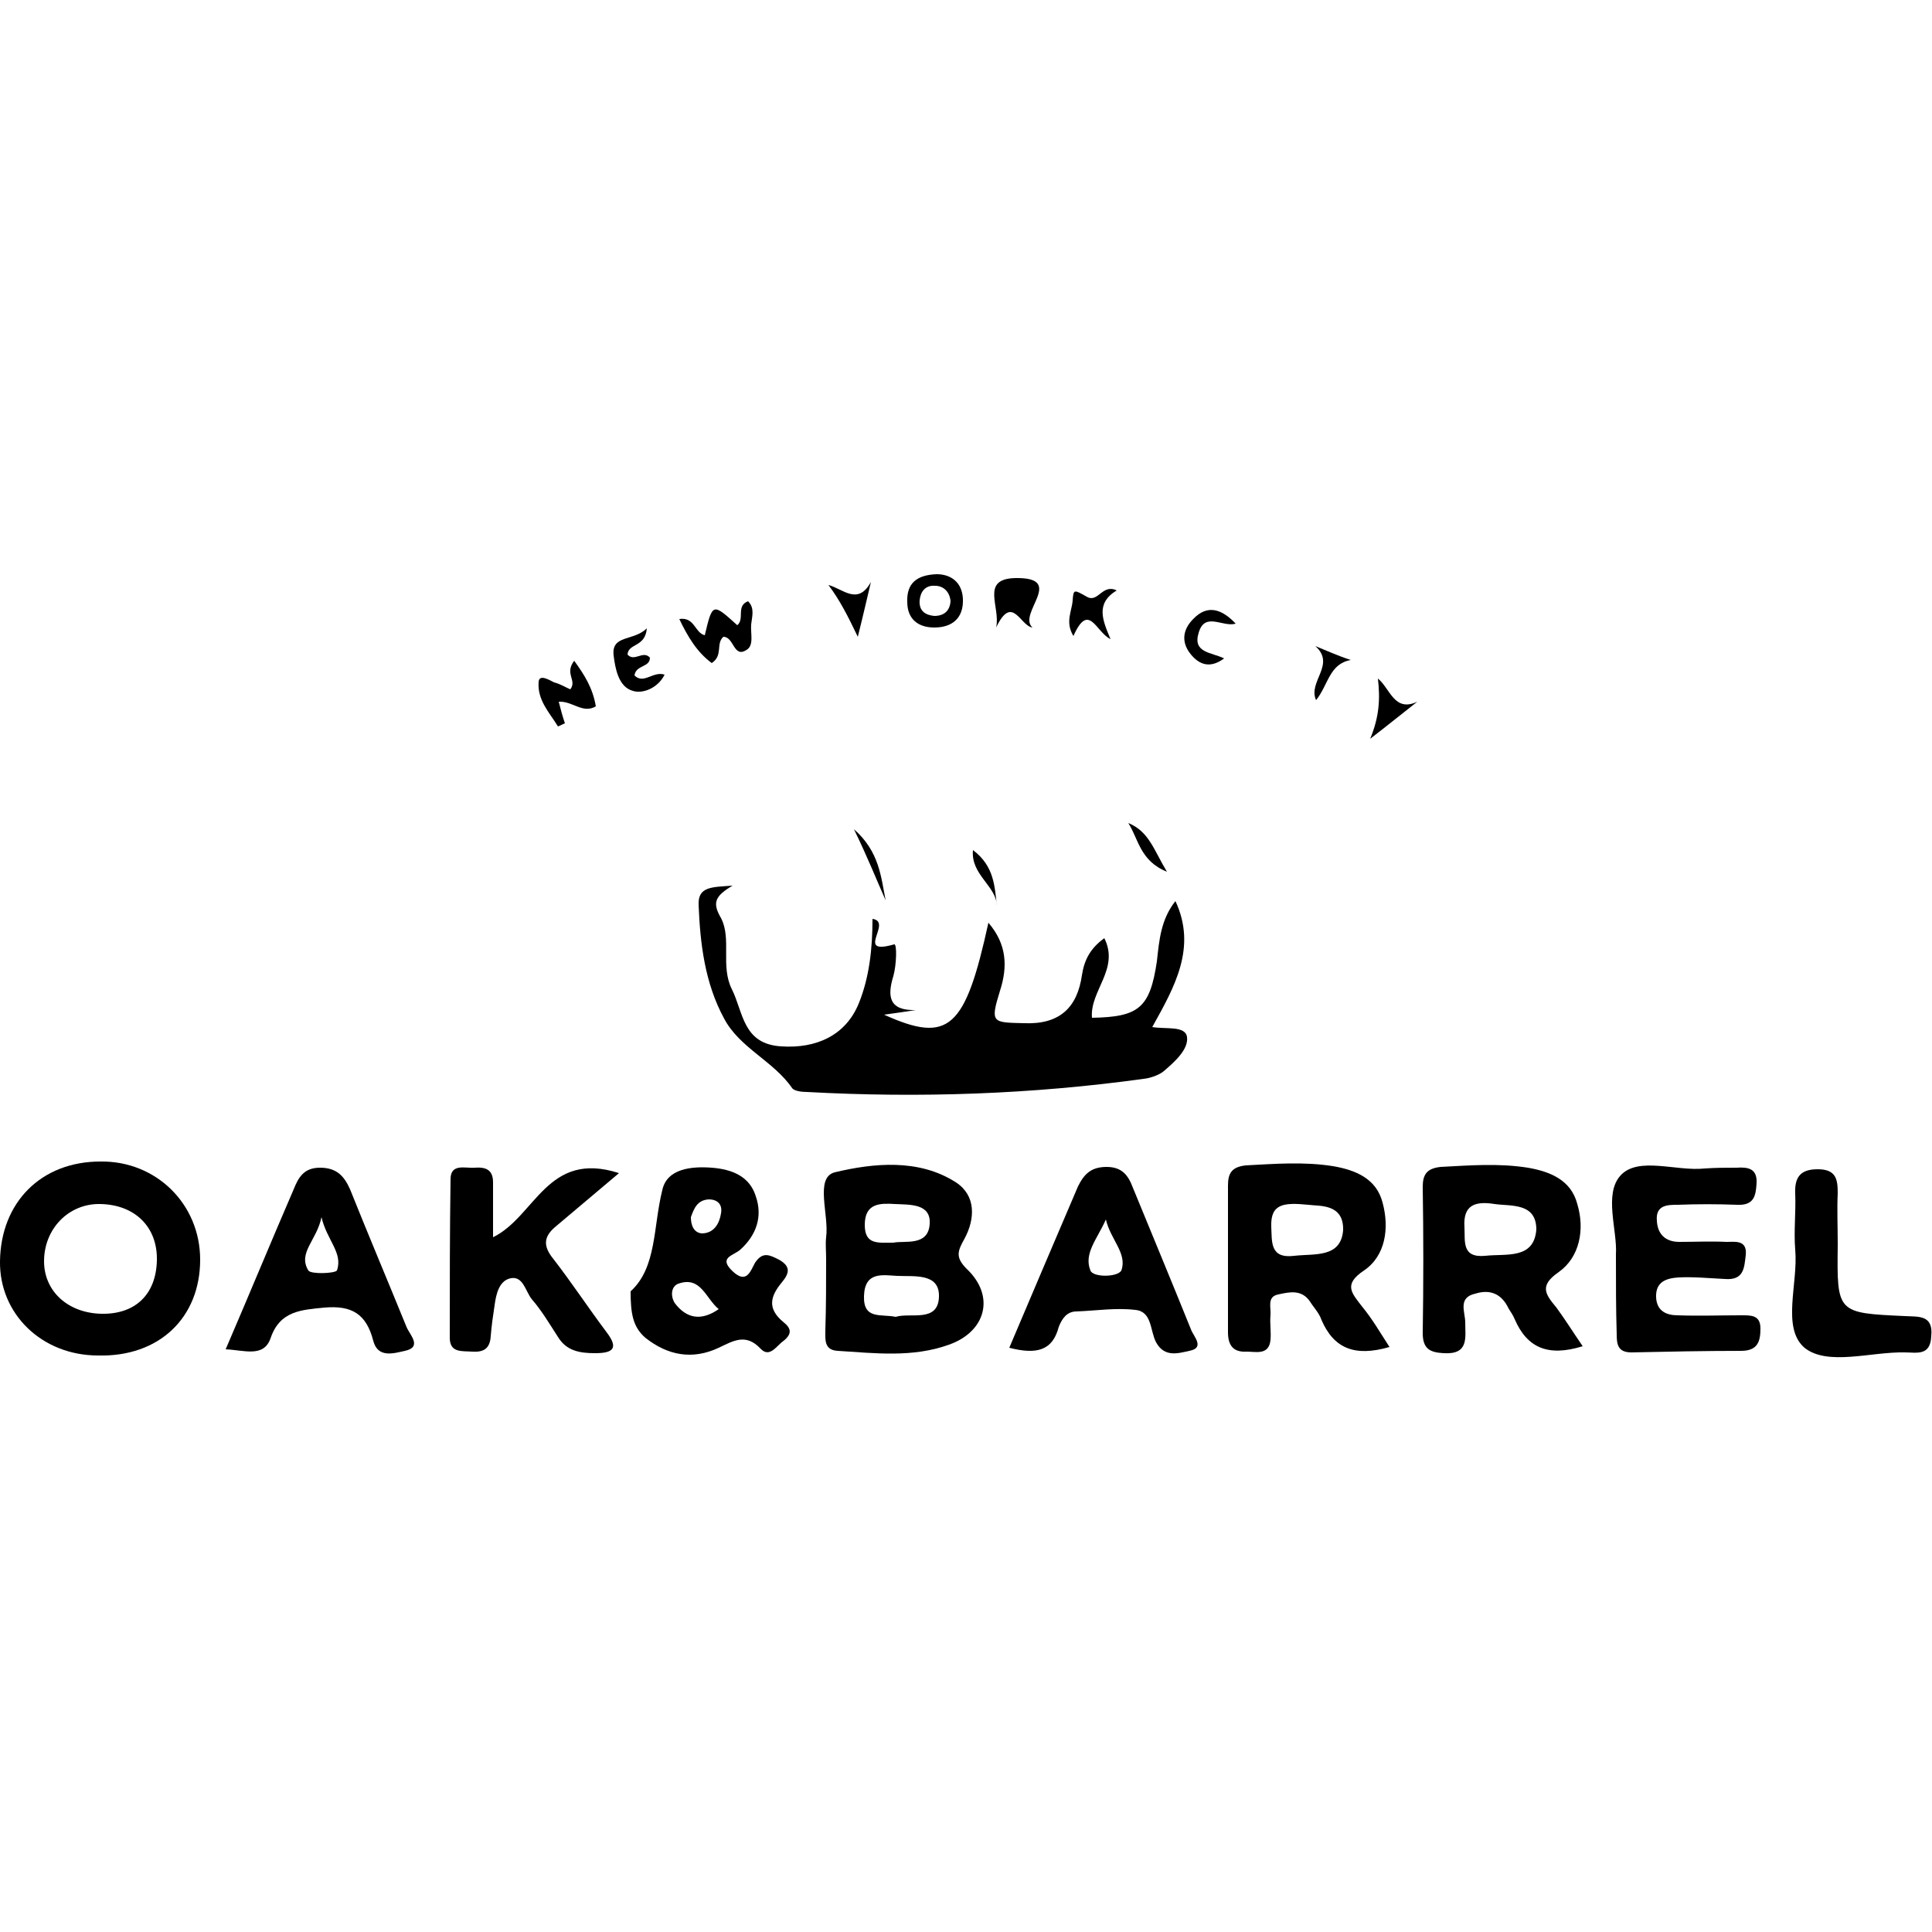
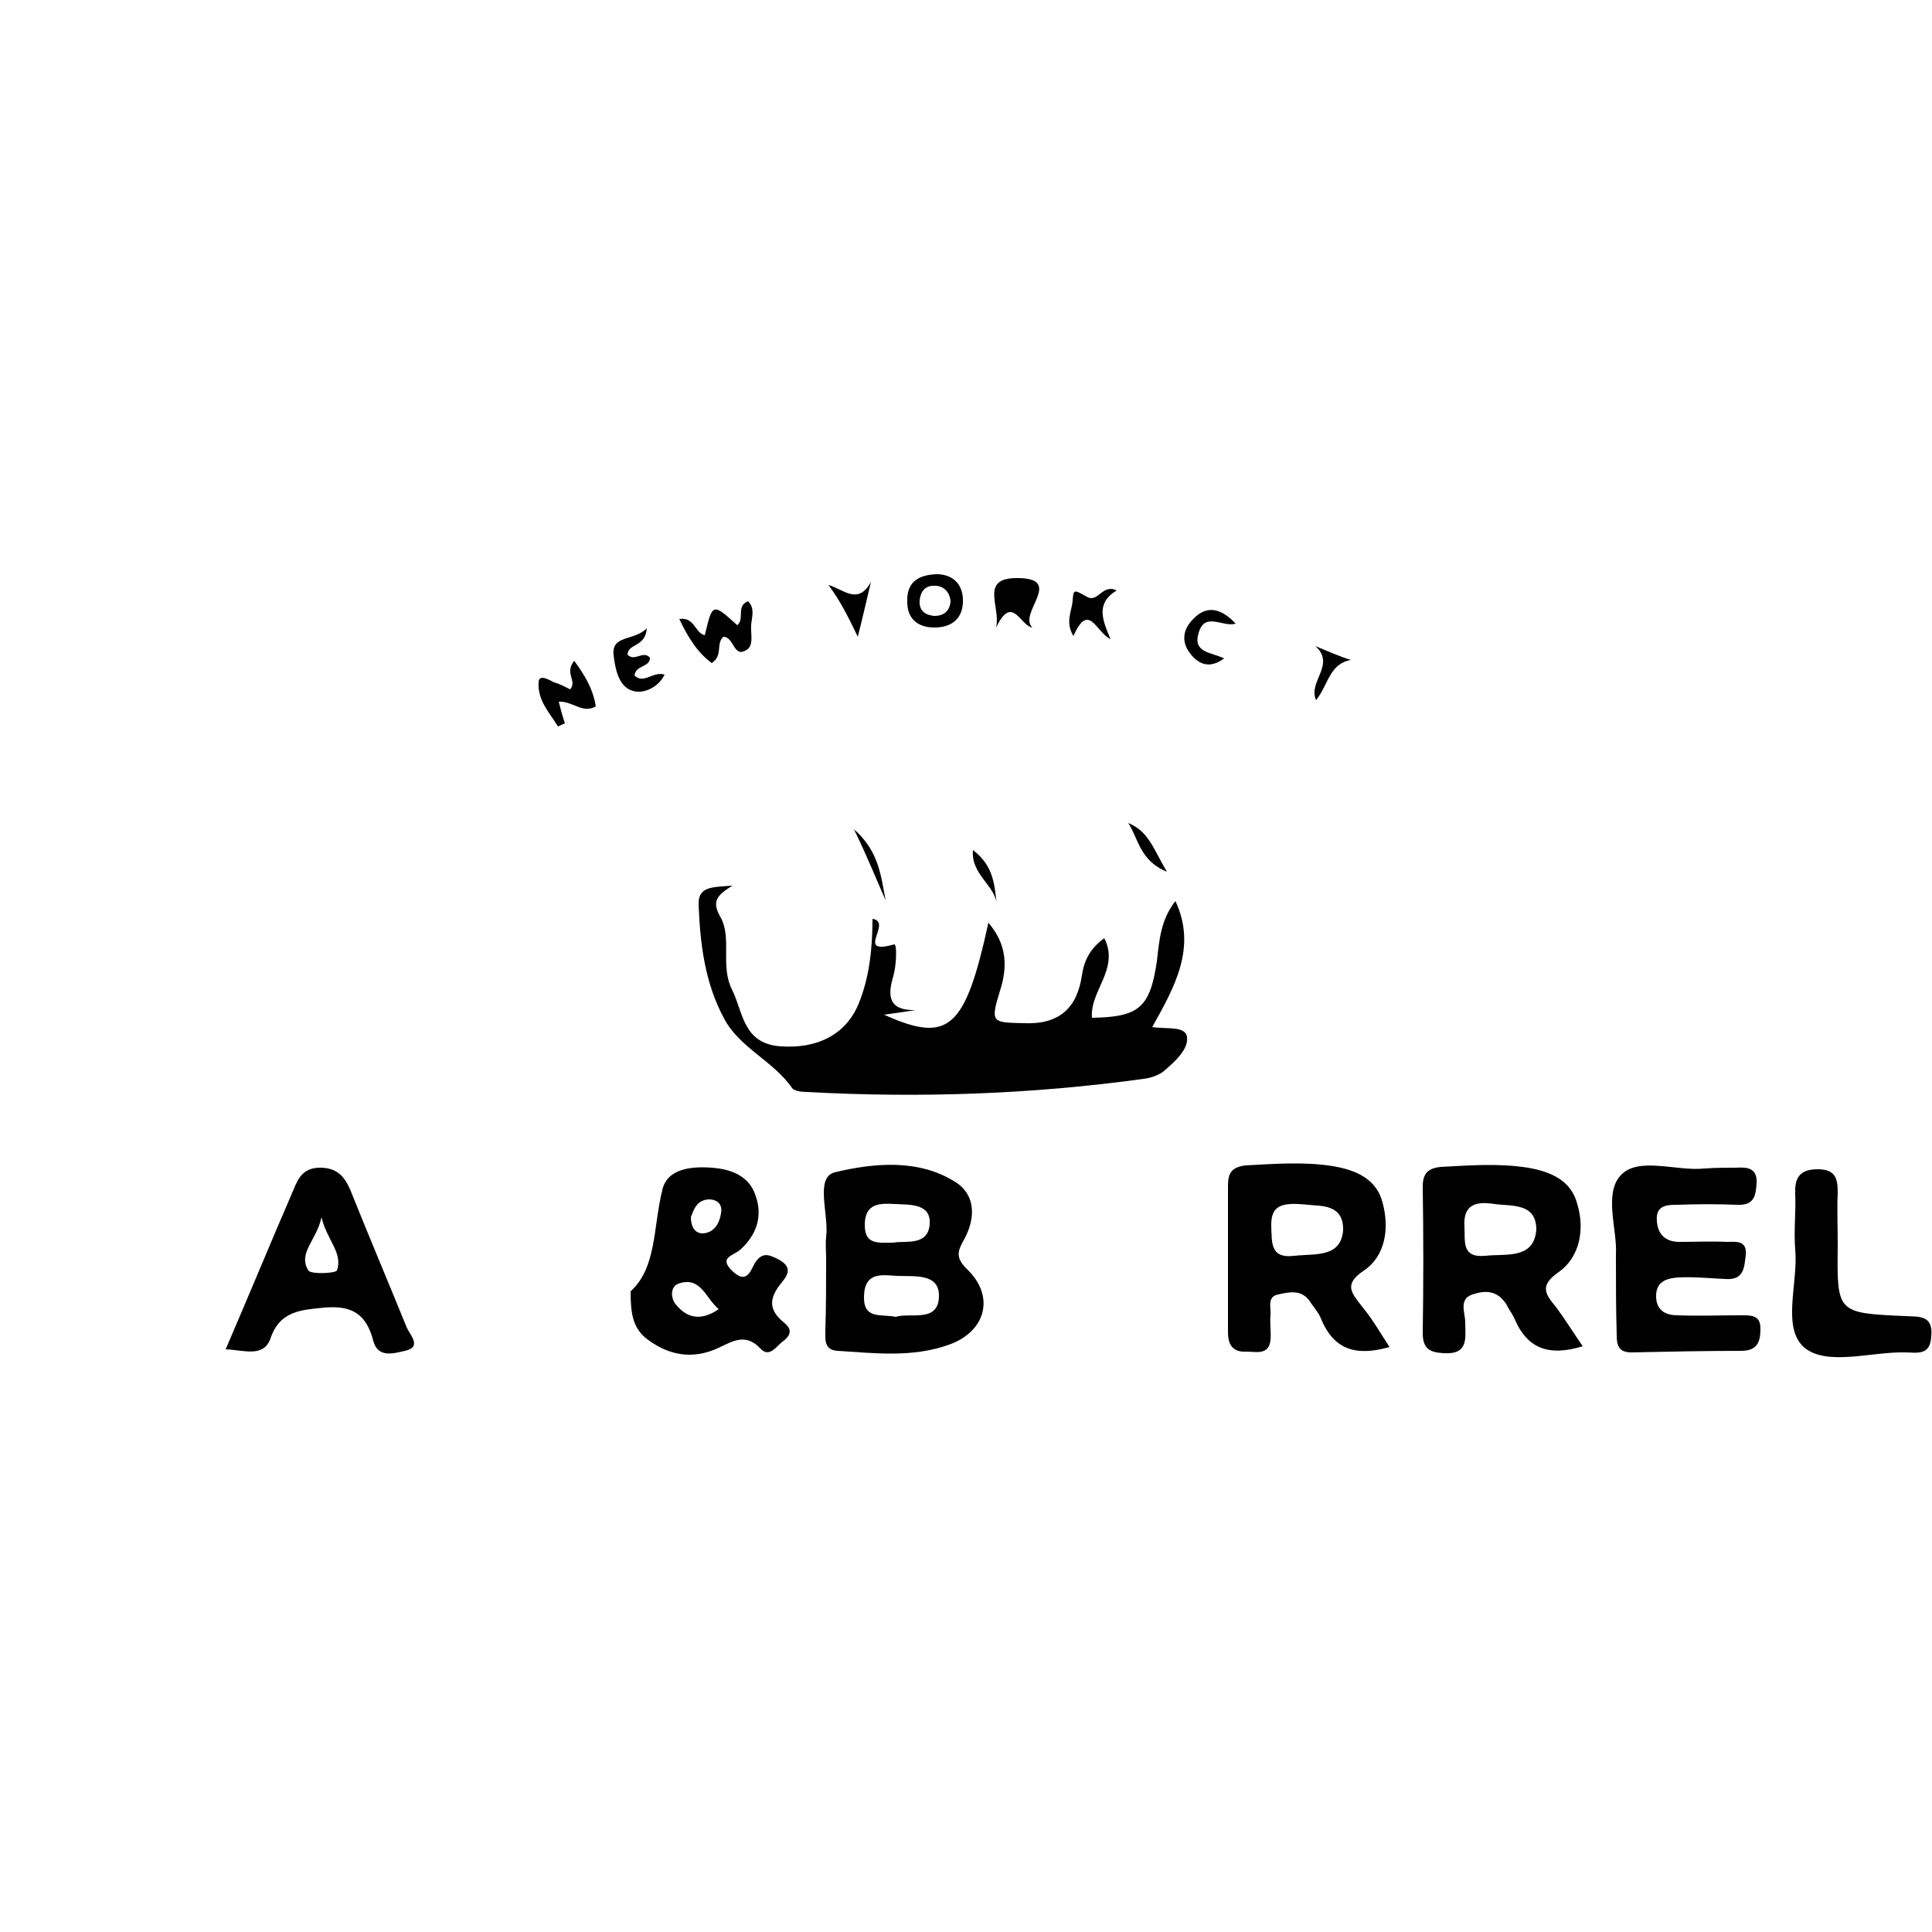
<svg xmlns="http://www.w3.org/2000/svg" id="Layer_1" x="0px" y="0px" viewBox="0 0 250 250" style="enable-background:new 0 0 250 250;" xml:space="preserve">
  <g>
    <g>
      <path d="M112.9,118.9c2.7,0.4-2.4,4.8,2.8,3.3c0.4-0.1,0.3,2.7-0.1,4.1c-0.8,2.6-0.6,4.5,2.9,4.4c-1.3,0.2-2.6,0.4-4.1,0.6   c8.4,3.8,10.5,1.8,13.5-11.9c2.4,2.8,2.5,5.7,1.5,8.8c-1.3,4.2-1,4.1,3.1,4.2c4.7,0.2,6.9-2.1,7.5-6.2c0.3-2,1.1-3.5,2.9-4.8   c2,4-1.9,6.8-1.6,10.3c6.1-0.1,7.5-1.3,8.4-7.3c0.3-2.7,0.5-5.4,2.4-7.8c2.8,6-0.1,11.1-3,16.3c1.8,0.3,4.3-0.2,4.5,1.3   c0.2,1.6-1.6,3.2-3,4.4c-0.6,0.5-1.7,0.9-2.6,1c-14.5,2-29,2.5-43.6,1.7c-0.6,0-1.6-0.1-1.9-0.5c-2.4-3.5-6.8-5.2-8.8-9   c-2.5-4.6-3.1-9.7-3.3-14.7c-0.1-2.4,1.7-2.3,4.4-2.5c-2.4,1.4-2.6,2.3-1.5,4.2c1.4,2.7-0.1,6.2,1.4,9.2s1.4,7.1,6.4,7.4   c4.5,0.3,8.3-1.4,10-5.5C112.5,126.5,112.9,122.7,112.9,118.9z" />
-       <path d="M12.7,175.4c-7.3,0-12.8-5.4-12.7-12.2c0.1-7.6,5.3-12.9,13-12.9c7.2-0.1,12.9,5.5,12.9,12.7   C25.9,170.5,20.6,175.6,12.7,175.4z M20.3,163.1c0.1-4.3-2.8-7.2-7.3-7.3c-4.1-0.1-7.3,3.2-7.3,7.4c0,3.9,3.1,6.7,7.4,6.8   C17.5,170.1,20.2,167.5,20.3,163.1z" />
      <path d="M106.9,162.9c0-1-0.1-1.9,0-2.8c0.4-2.9-1.5-7.7,1.1-8.4c5-1.2,10.9-1.8,15.7,1.3c2.6,1.7,2.5,4.7,1.1,7.3   c-0.9,1.6-1.2,2.4,0.3,3.9c3.7,3.5,2.5,8.1-2.3,9.8c-4.7,1.7-9.6,1.1-14.4,0.8c-1.8-0.1-1.6-1.5-1.6-2.7   C106.9,169,106.9,166,106.9,162.9z M115.9,170.4c1.9-0.6,5.5,0.8,5.6-2.6c0.1-3.1-3.2-2.6-5.4-2.7c-1.9-0.1-4.2-0.6-4.3,2.6   C111.7,170.8,114,170,115.9,170.4z M115.6,160.8c1.5-0.3,4.5,0.5,4.7-2.4c0.2-2.7-2.6-2.5-4.5-2.6c-1.8-0.1-3.9-0.2-3.9,2.7   C111.9,161.1,113.6,160.8,115.6,160.8z" />
      <path d="M179.8,174.3c-4.5,1.3-7.2,0.2-8.8-3.5c-0.3-0.9-1-1.6-1.5-2.4c-1.1-1.6-2.7-1.2-4.1-0.9c-1.5,0.3-0.9,1.7-1,2.7   c-0.1,1.1,0.1,2.1,0,3.2c-0.2,2-1.9,1.5-3.1,1.5c-1.7,0.1-2.4-0.8-2.4-2.5c0-6.3,0-12.7,0-19c0-1.6,0.5-2.4,2.3-2.6   c3.8-0.2,7.5-0.5,11.3,0.1c2.9,0.5,5.6,1.6,6.4,4.7c0.9,3.3,0.4,6.9-2.4,8.8c-2.7,1.8-1.6,2.9-0.3,4.6   C177.6,170.7,178.5,172.3,179.8,174.3z M169.3,155.9c-3.1-0.3-4.9-0.2-4.8,2.8c0.1,2-0.2,4.2,3,3.8c2.6-0.3,6,0.3,6.3-3.3   C173.9,155.7,170.7,156.1,169.3,155.9z" />
      <path d="M204.8,174.2c-4.5,1.4-7.2,0.2-8.8-3.5c-0.2-0.5-0.5-0.9-0.8-1.4c-0.9-1.9-2.4-2.5-4.3-1.9c-2.3,0.5-1.3,2.4-1.3,3.7   c0,2,0.5,4.2-2.8,4c-1.7-0.1-2.7-0.5-2.7-2.6c0.1-6.3,0.1-12.7,0-18.9c0-1.6,0.5-2.4,2.3-2.6c3.8-0.2,7.5-0.5,11.3,0.1   c2.9,0.5,5.6,1.6,6.4,4.7c1,3.3,0.3,6.9-2.4,8.8c-2.6,1.8-1.7,2.9-0.3,4.6C202.5,170.7,203.5,172.3,204.8,174.2z M193.4,155.8   c-2.5-0.4-4.1,0.1-3.9,3c0.1,1.8-0.4,4,2.7,3.7c2.7-0.3,6.3,0.5,6.6-3.4C198.8,155.6,195.5,156.1,193.4,155.8z" />
      <path d="M81.6,167.1c3.4-3.1,2.9-8.3,4.1-13.1c0.6-2.8,3.8-3.1,6.4-2.9c2.6,0.2,4.9,1.1,5.7,3.7c0.9,2.6,0.1,5-2,6.9   c-0.9,0.8-2.9,1-1,2.8c1.8,1.7,2.3,0,2.9-1.1c1-1.5,1.9-1,3.1-0.4c1.6,0.9,1.3,1.8,0.4,2.9c-1.5,1.8-2,3.4,0.2,5.2   c1,0.8,1.1,1.5,0,2.4c-0.9,0.6-1.8,2.3-3,1c-1.9-2-3.5-1-5.4-0.1c-3.4,1.6-6.6,1-9.5-1.3C81.9,171.7,81.6,170,81.6,167.1z    M93,169.4c-1.7-1.4-2.3-4.3-5.2-3.3c-0.9,0.3-1.1,1.5-0.5,2.5C88.8,170.6,90.7,171,93,169.4z M89.4,157.5c0,1.1,0.4,2,1.4,2.1   c1.6,0,2.3-1.3,2.5-2.6c0.2-1.1-0.4-1.8-1.6-1.8C90.2,155.3,89.8,156.4,89.4,157.5z" />
      <path d="M209.1,162.3c0.2-3.1-1.6-7.8,0.6-10.2c2.3-2.5,7.2-0.5,10.9-0.9c1.4-0.1,2.7-0.1,4.1-0.1c1.5-0.1,2.7,0.1,2.6,2   c-0.1,1.6-0.3,2.9-2.5,2.8c-2.6-0.1-5.2-0.1-7.7,0c-1.3,0-2.9,0-2.7,2.1c0.1,1.7,1.1,2.7,2.9,2.7c2,0,4.1-0.1,6.1,0   c1.1,0,2.7-0.3,2.5,1.7c-0.2,1.6-0.2,3.3-2.7,3.1c-2-0.1-4.1-0.3-6-0.2c-1.5,0.1-3,0.5-2.9,2.6c0.1,1.8,1.4,2.3,2.8,2.3   c2.7,0.1,5.4,0,8.1,0c1.3,0,2.6-0.1,2.6,1.7c0,1.6-0.3,2.9-2.5,2.9c-4.7,0-9.5,0.1-14.2,0.2c-1.8,0-1.9-1.1-1.9-2.4   C209.1,169.4,209.1,166.2,209.1,162.3z" />
-       <path d="M80.1,151.8c-3.2,2.7-5.7,4.8-8.3,7c-1.5,1.3-1.5,2.5-0.2,4.1c2.4,3.1,4.5,6.3,6.9,9.5c1.6,2.1,0.8,2.7-1.5,2.7   c-2,0-3.7-0.3-4.8-2.1c-1.1-1.7-2.1-3.4-3.4-4.9c-0.8-1-1.1-3-2.7-2.7c-1.5,0.3-1.9,2-2.1,3.5c-0.2,1.3-0.4,2.7-0.5,4   c-0.1,1.6-0.9,2.1-2.4,2c-1.3-0.1-2.9,0.2-2.9-1.8c0-6.9,0-13.8,0.1-20.5c0-2.1,1.9-1.4,3.1-1.5c1.4-0.1,2.4,0.2,2.4,1.9   c0,2.3,0,4.5,0,7.1C69.3,157.4,70.8,148.8,80.1,151.8z" />
      <path d="M29.2,174.6c3.1-7.2,5.9-14,8.8-20.7c0.6-1.5,1.3-2.8,3.4-2.8c2.1,0,3.1,1,3.9,2.8c2.4,6,4.9,11.9,7.3,17.8   c0.4,1,2.1,2.6-0.2,3.1c-1.4,0.3-3.5,1-4.1-1.3c-0.9-3.5-2.8-4.6-6.3-4.3c-3,0.3-5.8,0.4-7,4C34.1,175.7,31.6,174.7,29.2,174.6z    M41.6,157.5c-0.6,3-3.1,4.6-1.7,6.9c0.3,0.5,3.4,0.4,3.7,0C44.4,162.1,42.3,160.5,41.6,157.5z" />
-       <path d="M130.6,174.4c3-7.1,6-14.1,8.9-20.9c0.8-1.6,1.7-2.5,3.7-2.5c2,0,2.8,1.1,3.4,2.7c2.5,6.1,5,12.1,7.5,18.3   c0.3,0.9,1.9,2.4-0.2,2.8c-1.4,0.3-3.2,0.9-4.3-1.1c-0.8-1.5-0.5-4-2.7-4.2c-2.5-0.3-5,0.1-7.6,0.2c-1.3,0-1.9,1-2.3,2   C136.2,174.8,134.1,175.3,130.6,174.4z M143.1,157.8c-1.1,2.5-2.9,4.4-2,6.6c0.3,0.9,3.5,0.9,4,0   C145.9,162.2,143.7,160.4,143.1,157.8z" />
      <path d="M237.8,160.8c0,0.1,0,0.2,0,0.4c-0.1,8.7-0.1,8.7,8.7,9.1c1.7,0.1,3.7-0.2,3.4,2.6c-0.1,2.6-1.9,2.1-3.4,2.1   c-4.4-0.1-10,1.8-13-0.6c-3-2.6-0.8-8.3-1.2-12.7c-0.2-2.4,0.1-4.8,0-7.2c-0.1-2.1,0.6-3.2,2.9-3.2c2.4,0,2.6,1.3,2.6,3.1   c-0.1,2.1,0,4.3,0,6.4C238,160.8,237.8,160.8,237.8,160.8z" />
      <path d="M93.6,82.4c-1,0.9,0,2.4-1.5,3.4c-1.9-1.4-3.1-3.4-4.2-5.7c2-0.3,2,1.8,3.3,2.1c1-4.2,1-4.2,4.2-1.3   c1-0.8-0.2-2.5,1.4-3.1c0.9,0.9,0.5,2,0.4,3c-0.1,1.2,0.4,2.7-0.6,3.3C94.9,85.2,95,82.4,93.6,82.4z" />
      <path d="M133.6,81.2c-1.6-0.2-2.6-4.4-4.7,0c0.6-2.7-2.1-6.3,2.5-6.4C138,74.7,131.6,79.4,133.6,81.2z" />
      <path d="M121.2,74.3c1.8,0,3.3,1,3.4,3.2c0.1,2.5-1.4,3.7-3.7,3.7c-2.1,0-3.5-1.1-3.5-3.3C117.3,75.5,118.6,74.4,121.2,74.3z    M123,77.8c-0.1-1.2-0.9-2-2-2c-1.3-0.1-1.9,0.8-2,1.9c-0.1,1.4,0.8,1.9,1.9,2C122.1,79.7,122.9,79.1,123,77.8z" />
      <path d="M72.3,90.8c0.3,1.2,0.5,1.9,0.8,2.8c-0.3,0.1-0.6,0.3-0.9,0.4c-1.1-1.8-2.7-3.4-2.5-5.8c0.1-1,1.4-0.2,2,0.1   c0.8,0.2,1.4,0.6,2.1,0.9c0.9-1.2-0.8-2,0.5-3.7c1.3,1.8,2.4,3.5,2.8,5.9C75.4,92.4,74.1,90.7,72.3,90.8z" />
      <path d="M83.7,81.3c-0.2,2.5-2.4,1.9-2.5,3.4c0.9,1,2-0.6,2.9,0.4c0,1.3-1.8,0.9-2,2.3c1.2,1.2,2.4-0.6,3.9-0.1   c-0.9,1.8-2.9,2.5-4.1,2.1c-1.9-0.5-2.3-3-2.5-4.6C79.1,82.1,82,83,83.7,81.3z" />
      <path d="M143.7,82.7c-1.9-0.9-2.8-4.9-4.8-0.4c-1.1-1.8-0.2-3.2-0.1-4.6c0.1-1.5,0.2-1.4,1.8-0.5c1.5,0.9,2-1.7,3.9-0.8   C141.7,78.1,142.7,80.3,143.7,82.7z" />
      <path d="M159.9,80.7c-1.7,0.5-4-1.6-4.8,1.2c-0.8,2.6,1.7,2.5,3.3,3.3c-1.5,1.1-2.9,1.1-4.2-0.4c-1.4-1.6-1.2-3.3,0.2-4.7   C156.3,78.1,158.2,78.9,159.9,80.7z" />
      <path d="M107.2,75.7c1.9,0.5,3.8,2.7,5.5-0.4c-0.5,2.1-1,4.3-1.7,7.1C109.7,79.7,108.7,77.7,107.2,75.7z" />
-       <path d="M183.4,90.8c-1.8,1.4-3.5,2.8-6.1,4.8c1.2-2.9,1.3-5.2,1-7.8C179.9,89.1,180.4,92.2,183.4,90.8z" />
-       <path d="M170.2,83.6c1.5,0.6,3,1.3,4.6,1.8c-2.8,0.5-2.9,3.2-4.5,5.2C169.2,88.2,172.9,86,170.2,83.6z" />
+       <path d="M170.2,83.6c1.5,0.6,3,1.3,4.6,1.8c-2.8,0.5-2.9,3.2-4.5,5.2C169.2,88.2,172.9,86,170.2,83.6" />
      <path d="M129,117.2c-0.1-2.6-3.4-4-3.1-7.2C128.7,112.1,128.7,114.8,129,117.2z" />
      <path d="M110.5,107.3c3.3,2.9,3.5,6.2,4.1,9.2C113.4,113.8,112.3,111,110.5,107.3z" />
      <path d="M146,106.5c2.7,1.1,3.3,3.5,5,6.3C147.5,111.4,147.3,108.5,146,106.5z" />
    </g>
  </g>
</svg>